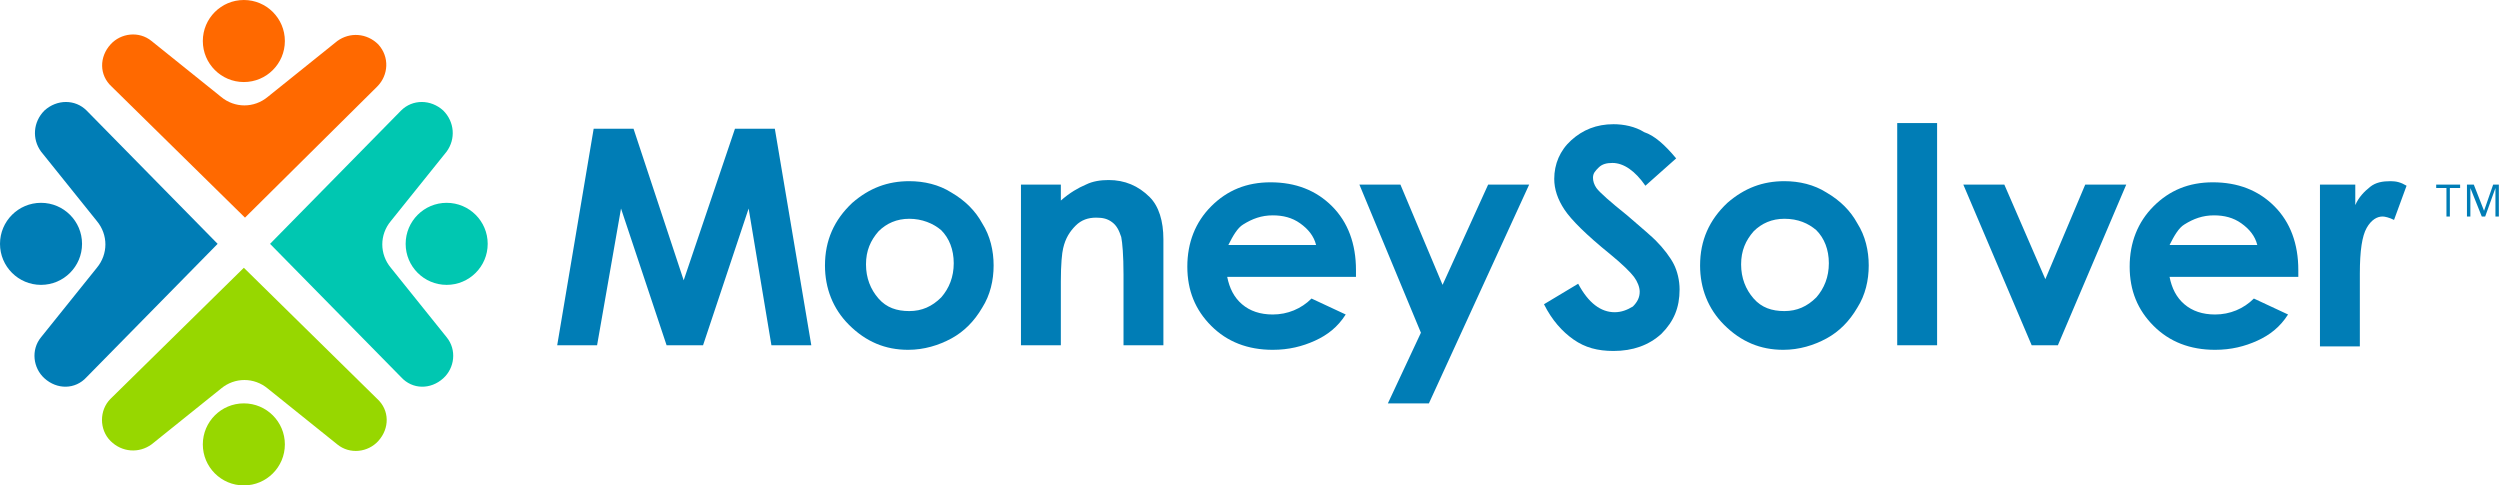
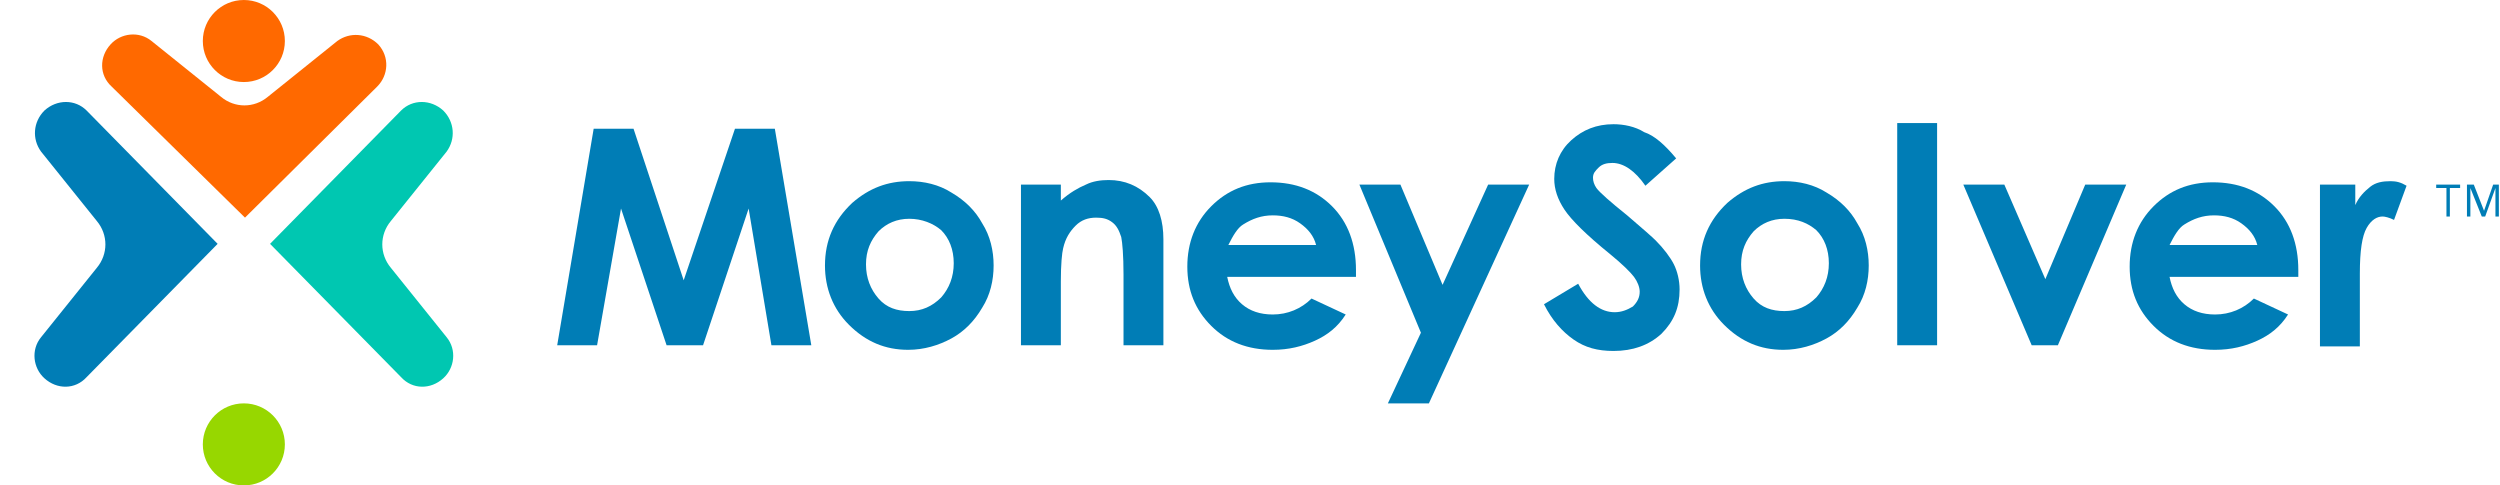
<svg xmlns="http://www.w3.org/2000/svg" version="1.1" id="Layer_1" x="0px" y="0px" viewBox="0 0 219.4 42.6" style="enable-background:new 0 0 219.4 42.6;" xml:space="preserve">
  <style type="text/css"> .st0{fill:#FF6900;} .st1{fill:#97D700;} .st2{fill:#007DB6;} .st3{fill:#00C7B1;} </style>
  <g>
    <g>
      <path class="st0" d="M33.2,3.9L33.2,3.9c-1-1-2.5-1.1-3.6-0.3l-6.1,4.9c-1.2,1-2.9,1-4.1,0l-6.1-4.9c-1.1-0.9-2.7-0.7-3.6,0.3 c-1,1.1-1,2.7,0.1,3.7l11.7,11.5L33.1,7.6C34.1,6.6,34.2,5,33.2,3.9z" />
      <circle class="st0" cx="21.4" cy="3.6" r="3.6" />
    </g>
    <g>
-       <path class="st1" d="M9.7,38.7L9.7,38.7c1,1,2.5,1.1,3.6,0.3l6.1-4.9c1.2-1,2.9-1,4.1,0l6.1,4.9c1.1,0.9,2.7,0.7,3.6-0.3 c1-1.1,1-2.7-0.1-3.7L21.4,23.5L9.7,35C8.7,36,8.7,37.7,9.7,38.7z" />
      <circle class="st1" cx="21.4" cy="39" r="3.6" />
    </g>
    <g>
      <path class="st2" d="M3.9,9.7L3.9,9.7c-1,1-1.1,2.5-0.3,3.6l4.9,6.1c1,1.2,1,2.9,0,4.1l-4.9,6.1c-0.9,1.1-0.7,2.7,0.3,3.6 c1.1,1,2.7,1,3.7-0.1l11.5-11.7L7.6,9.7C6.6,8.7,5,8.7,3.9,9.7z" />
-       <circle class="st2" cx="3.6" cy="21.4" r="3.6" />
    </g>
    <g>
      <path class="st3" d="M38.9,9.7L38.9,9.7c1,1,1.1,2.5,0.3,3.6l-4.9,6.1c-1,1.2-1,2.9,0,4.1l4.9,6.1c0.9,1.1,0.7,2.7-0.3,3.6 c-1.1,1-2.7,1-3.7-0.1L23.7,21.4L35.2,9.7C36.2,8.7,37.8,8.7,38.9,9.7z" />
-       <circle class="st3" cx="39.2" cy="21.4" r="3.6" />
    </g>
  </g>
  <g>
    <path class="st2" d="M52.1,11.3h3.5L60,24.6l4.5-13.3H68l3.2,19h-3.5l-2-12l-4,12h-3.2l-4-12l-2.1,12h-3.5L52.1,11.3z" />
    <path class="st2" d="M79.8,15.9c1.3,0,2.6,0.3,3.7,1c1.2,0.7,2.1,1.6,2.7,2.7c0.7,1.1,1,2.4,1,3.7c0,1.3-0.3,2.6-1,3.7 c-0.7,1.2-1.6,2.1-2.7,2.7s-2.4,1-3.8,1c-2,0-3.7-0.7-5.2-2.2c-1.4-1.4-2.1-3.2-2.1-5.2c0-2.2,0.8-4,2.4-5.5 C76.3,16.5,77.9,15.9,79.8,15.9z M79.8,19.2c-1.1,0-2,0.4-2.7,1.1c-0.7,0.8-1.1,1.7-1.1,2.9c0,1.2,0.4,2.2,1.1,3 c0.7,0.8,1.6,1.1,2.7,1.1c1.1,0,2-0.4,2.8-1.2c0.7-0.8,1.1-1.8,1.1-3s-0.4-2.2-1.1-2.9C81.9,19.6,80.9,19.2,79.8,19.2z" />
    <path class="st2" d="M89.6,16.2h3.5v1.4c0.8-0.7,1.5-1.1,2.2-1.4c0.6-0.3,1.3-0.4,2-0.4c1.4,0,2.6,0.5,3.6,1.5 c0.8,0.8,1.2,2.1,1.2,3.7v9.3h-3.5v-6.2c0-1.7-0.1-2.8-0.2-3.3c-0.2-0.6-0.4-1-0.8-1.3c-0.4-0.3-0.8-0.4-1.4-0.4 c-0.7,0-1.3,0.2-1.8,0.7s-0.9,1.1-1.1,2c-0.1,0.4-0.2,1.4-0.2,2.9v5.6h-3.5V16.2z" />
    <path class="st2" d="M119,24.3h-11.3c0.2,1,0.6,1.8,1.3,2.4c0.7,0.6,1.6,0.9,2.7,0.9c1.3,0,2.5-0.5,3.4-1.4l3,1.4 c-0.7,1.1-1.6,1.8-2.7,2.3s-2.3,0.8-3.7,0.8c-2.2,0-4-0.7-5.4-2.1c-1.4-1.4-2.1-3.1-2.1-5.2c0-2.1,0.7-3.9,2.1-5.3 c1.4-1.4,3.1-2.1,5.2-2.1c2.2,0,4,0.7,5.4,2.1c1.4,1.4,2.1,3.3,2.1,5.6L119,24.3z M115.5,21.5c-0.2-0.8-0.7-1.4-1.4-1.9 c-0.7-0.5-1.5-0.7-2.4-0.7c-1,0-1.8,0.3-2.6,0.8c-0.5,0.3-0.9,1-1.3,1.8H115.5z" />
    <path class="st2" d="M119.3,16.2h3.6l3.7,8.8l4-8.8h3.6l-8.8,19.2h-3.6l2.9-6.2L119.3,16.2z" />
    <path class="st2" d="M147.1,13.9l-2.7,2.4c-0.9-1.3-1.9-2-2.9-2c-0.5,0-0.9,0.1-1.2,0.4c-0.3,0.3-0.5,0.5-0.5,0.9 c0,0.3,0.1,0.6,0.3,0.9c0.3,0.4,1.2,1.2,2.7,2.4c1.4,1.2,2.2,1.9,2.5,2.2c0.7,0.7,1.3,1.5,1.6,2.1s0.5,1.4,0.5,2.2 c0,1.6-0.5,2.8-1.6,3.9c-1.1,1-2.5,1.5-4.2,1.5c-1.4,0-2.5-0.3-3.5-1c-1-0.7-1.9-1.7-2.6-3.1l3-1.8c0.9,1.7,2,2.5,3.2,2.5 c0.6,0,1.1-0.2,1.6-0.5c0.4-0.4,0.6-0.8,0.6-1.3c0-0.4-0.2-0.9-0.5-1.3c-0.3-0.4-1-1.1-2.1-2c-2.1-1.7-3.4-3-4-3.9 s-0.9-1.8-0.9-2.7c0-1.3,0.5-2.5,1.5-3.4c1-0.9,2.2-1.4,3.7-1.4c0.9,0,1.9,0.2,2.7,0.7C145.2,11.9,146.1,12.7,147.1,13.9z" />
    <path class="st2" d="M156.6,15.9c1.3,0,2.6,0.3,3.7,1c1.2,0.7,2.1,1.6,2.7,2.7c0.7,1.1,1,2.4,1,3.7c0,1.3-0.3,2.6-1,3.7 c-0.7,1.2-1.6,2.1-2.7,2.7s-2.4,1-3.8,1c-2,0-3.7-0.7-5.2-2.2c-1.4-1.4-2.1-3.2-2.1-5.2c0-2.2,0.8-4,2.4-5.5 C153.1,16.5,154.7,15.9,156.6,15.9z M156.6,19.2c-1.1,0-2,0.4-2.7,1.1c-0.7,0.8-1.1,1.7-1.1,2.9c0,1.2,0.4,2.2,1.1,3 c0.7,0.8,1.6,1.1,2.7,1.1c1.1,0,2-0.4,2.8-1.2c0.7-0.8,1.1-1.8,1.1-3s-0.4-2.2-1.1-2.9C158.7,19.6,157.8,19.2,156.6,19.2z" />
    <path class="st2" d="M166.5,10.8h3.5v19.5h-3.5V10.8z" />
-     <path class="st2" d="M172.3,16.2h3.6l3.6,8.3l3.5-8.3h3.6l-6,14.1h-2.3L172.3,16.2z" />
+     <path class="st2" d="M172.3,16.2h3.6l3.6,8.3l3.5-8.3h3.6l-6,14.1h-2.3z" />
    <path class="st2" d="M201.7,24.3h-11.3c0.2,1,0.6,1.8,1.3,2.4c0.7,0.6,1.6,0.9,2.7,0.9c1.3,0,2.5-0.5,3.4-1.4l3,1.4 c-0.7,1.1-1.6,1.8-2.7,2.3s-2.3,0.8-3.7,0.8c-2.2,0-4-0.7-5.4-2.1c-1.4-1.4-2.1-3.1-2.1-5.2c0-2.1,0.7-3.9,2.1-5.3 c1.4-1.4,3.1-2.1,5.2-2.1c2.2,0,4,0.7,5.4,2.1c1.4,1.4,2.1,3.3,2.1,5.6L201.7,24.3z M198.1,21.5c-0.2-0.8-0.7-1.4-1.4-1.9 c-0.7-0.5-1.5-0.7-2.4-0.7c-1,0-1.8,0.3-2.6,0.8c-0.5,0.3-0.9,1-1.3,1.8H198.1z" />
    <path class="st2" d="M203.7,16.2h3V18c0.3-0.7,0.8-1.2,1.3-1.6c0.5-0.4,1.1-0.5,1.8-0.5c0.5,0,0.9,0.1,1.4,0.4l-1.1,3 c-0.4-0.2-0.8-0.3-1-0.3c-0.5,0-1,0.3-1.4,1s-0.6,2-0.6,4l0,0.7v5.7h-3.5V16.2z" />
  </g>
  <g>
    <path class="st2" d="M215.9,16.2v0.3H215V19h-0.3v-2.5h-0.9v-0.3H215.9z M217.1,16.2l0.9,2.3l0.8-2.3h0.5V19h-0.3v-2.5l-0.9,2.5 h-0.3l-1-2.5V19h-0.3v-2.8H217.1z" />
  </g>
</svg>